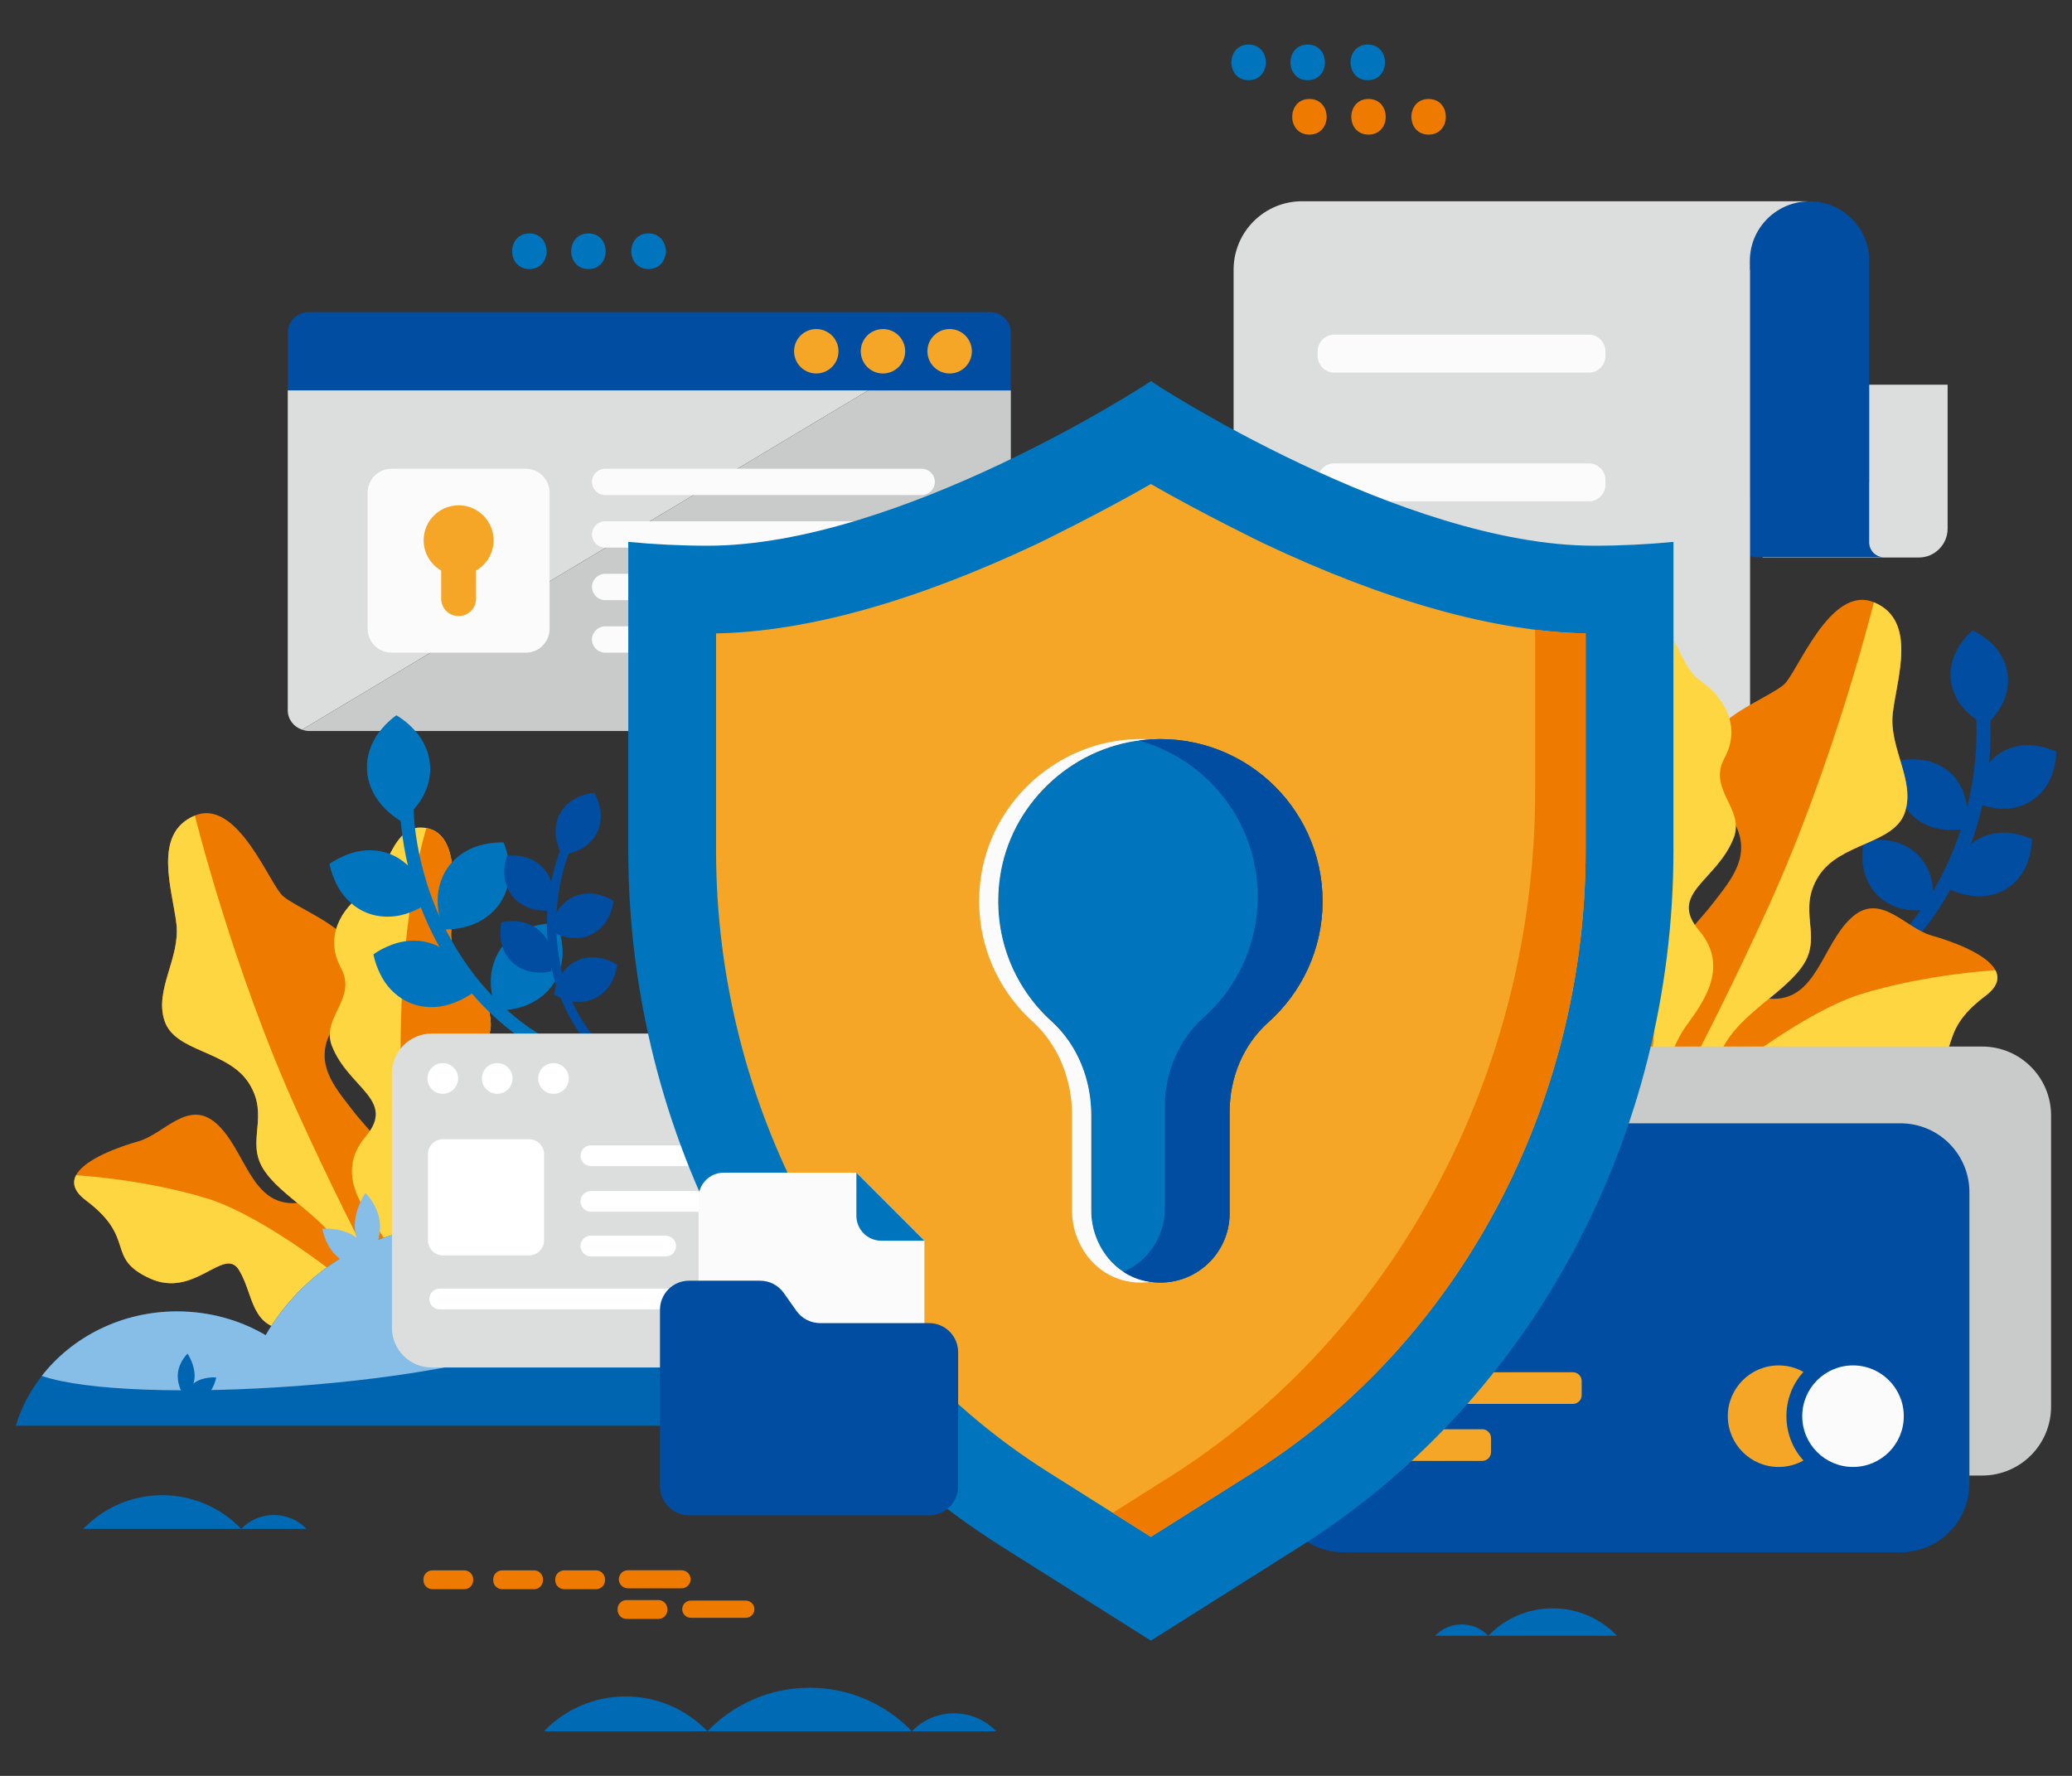
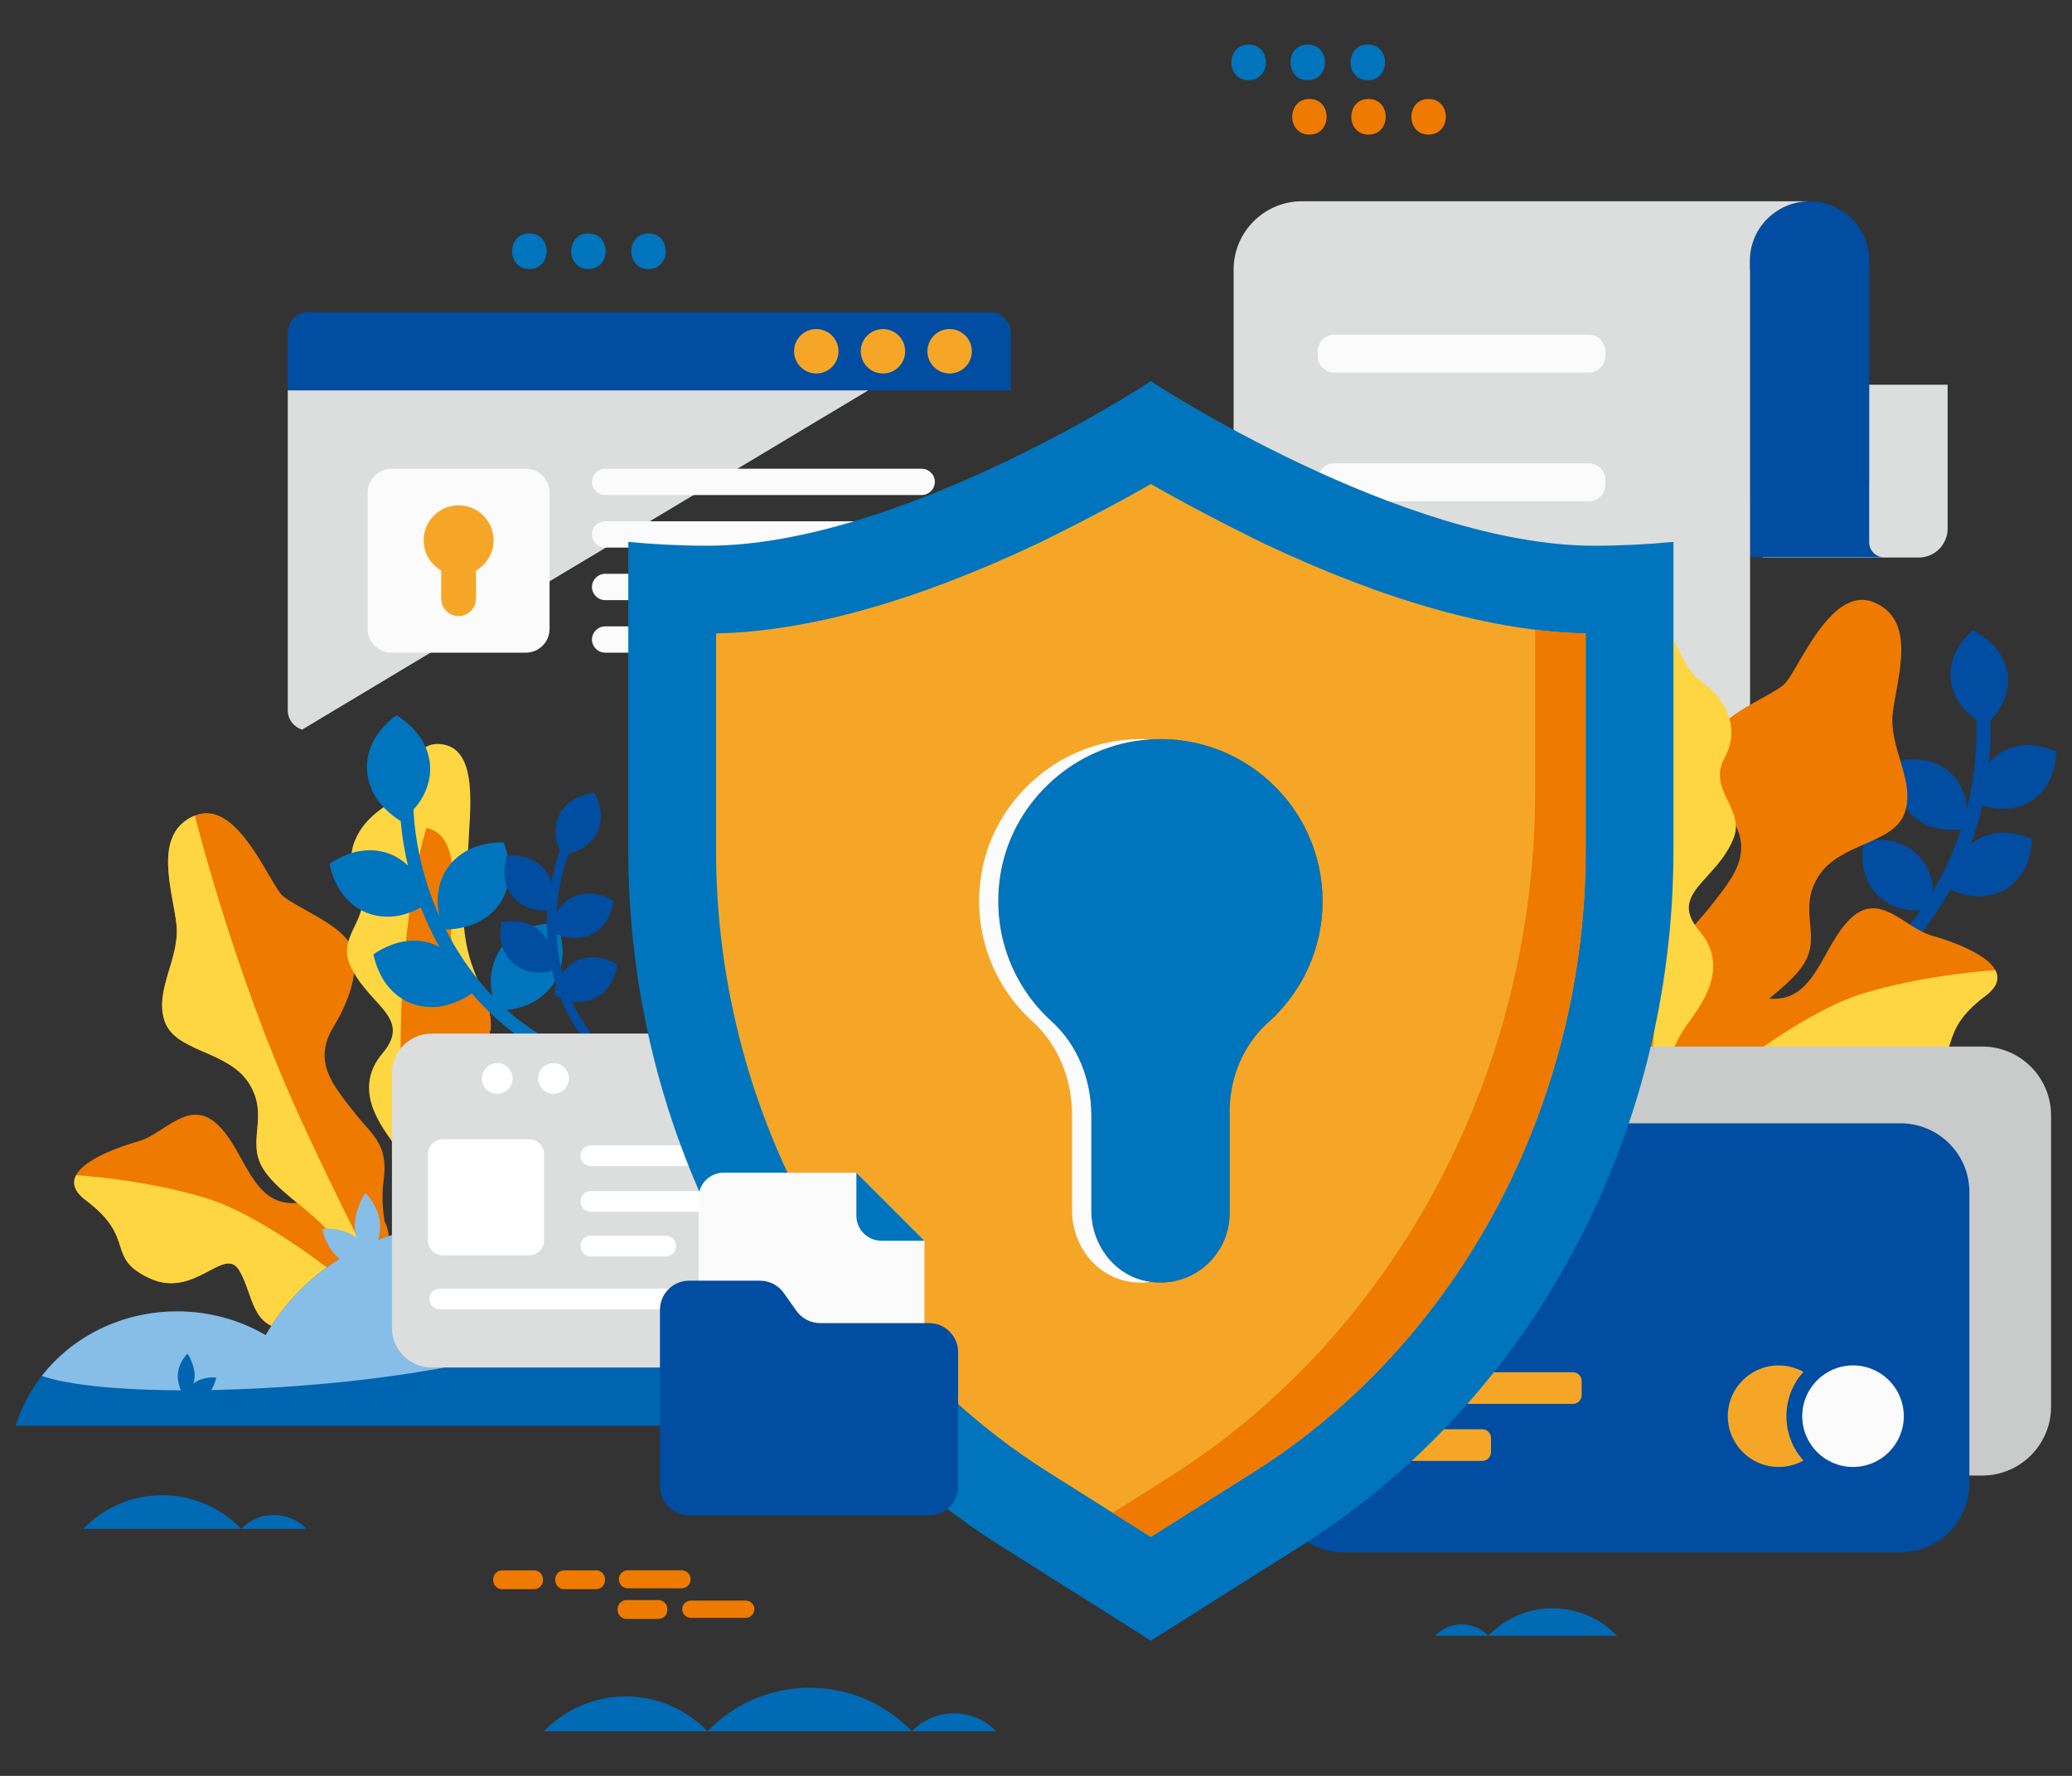
<svg xmlns="http://www.w3.org/2000/svg" version="1.1" id="Layer_1" x="0px" y="0px" width="350px" height="300px" viewBox="0 0 350 300" enable-background="new 0 0 350 300" xml:space="preserve">
  <rect x="0" y="0" width="350" height="300" fill="#333333" stroke="none" />
  <g>
    <g>
      <g>
        <g>
          <path fill-rule="evenodd" clip-rule="evenodd" fill="#DCDDDD" d="M328.99,89.295V64.987h-31.253v29.198h26.361      C326.8,94.186,328.99,91.996,328.99,89.295z" />
          <path fill-rule="evenodd" clip-rule="evenodd" fill="#004DA1" d="M318.174,94.138H296.71c-0.387,0-0.75-0.077-1.091-0.209      V45.561h-0.033v-1.477c0-5.439,4.295-9.856,9.681-10.065c0.132,0,0.265-0.021,0.396-0.021c5.572,0,10.088,4.515,10.088,10.087      v37.455h-0.012v10.066c0,0.683,0.265,1.299,0.706,1.762C316.885,93.818,317.502,94.115,318.174,94.138z" />
        </g>
        <path fill-rule="evenodd" clip-rule="evenodd" fill="#DCDDDD" d="M219.941,33.998c-6.386,0-11.563,5.178-11.563,11.564v77.242     h87.242V84.088h-0.035V45.563v-1.483c0-5.432,4.301-9.849,9.681-10.061v-0.021H219.941z" />
        <rect x="295.586" y="45.563" fill-rule="evenodd" clip-rule="evenodd" fill="#FFFFFF" width="0.035" height="38.525" />
      </g>
      <g>
        <path fill-rule="evenodd" clip-rule="evenodd" fill="#FBFBFB" d="M268.376,56.531h-42.988c-1.551,0-2.809,1.257-2.809,2.808     v0.801c0,1.551,1.258,2.808,2.809,2.808h42.988c1.55,0,2.808-1.257,2.808-2.808v-0.801     C271.184,57.788,269.926,56.531,268.376,56.531z" />
        <path fill-rule="evenodd" clip-rule="evenodd" fill="#FBFBFB" d="M268.376,78.274h-42.988c-1.551,0-2.809,1.258-2.809,2.809v0.8     c0,1.551,1.258,2.809,2.809,2.809h42.988c1.55,0,2.808-1.258,2.808-2.809v-0.8C271.184,79.532,269.926,78.274,268.376,78.274z" />
        <path fill-rule="evenodd" clip-rule="evenodd" fill="#FFFFFF" d="M239.978,100.731h-14.59c-1.551,0-2.809,1.257-2.809,2.808     v0.801c0,1.551,1.258,2.808,2.809,2.808h14.59c1.552,0,2.809-1.257,2.809-2.808v-0.801     C242.786,101.988,241.529,100.731,239.978,100.731z" />
      </g>
    </g>
    <g>
      <g>
        <path fill-rule="evenodd" clip-rule="evenodd" fill="#004DA1" d="M309.473,166.968c16.128-8.301,25.031-27.299,24.36-45.274     c-0.057-1.531,2.321-1.737,2.38-0.195c0.708,19.052-8.426,38.707-25.918,47.71C308.929,169.91,308.124,167.661,309.473,166.968z" />
      </g>
      <path fill-rule="evenodd" clip-rule="evenodd" fill="#004DA1" d="M335.464,122.479c0,0,0.38-0.304,0.852-0.822    c0.479-0.513,1.047-1.226,1.556-2.067c1.011-1.668,1.525-3.772,1.249-5.774c-0.276-2.004-1.35-3.888-2.784-5.214    c-0.721-0.662-1.472-1.195-2.081-1.556c-0.594-0.364-1.045-0.552-1.045-0.552s-0.387,0.309-0.857,0.819    c-0.485,0.516-1.054,1.233-1.565,2.069c-1.015,1.674-1.523,3.779-1.233,5.778c0.29,2.002,1.368,3.883,2.799,5.213    c0.715,0.659,1.463,1.191,2.066,1.552C335.015,122.288,335.464,122.479,335.464,122.479z" />
      <path fill-rule="evenodd" clip-rule="evenodd" fill="#004DA1" d="M333.651,135.545c0,0,0.436,0.224,1.096,0.444    c0.668,0.227,1.549,0.457,2.521,0.577c1.938,0.243,4.072-0.144,5.786-1.213c1.719-1.064,3.004-2.813,3.63-4.664    c0.313-0.932,0.491-1.83,0.573-2.535c0.09-0.69,0.079-1.178,0.079-1.178s-0.443-0.226-1.099-0.448    c-0.67-0.235-1.556-0.461-2.53-0.591c-1.938-0.242-4.069,0.15-5.777,1.229c-1.713,1.074-2.991,2.828-3.618,4.679    c-0.315,0.922-0.497,1.82-0.577,2.522C333.642,135.057,333.651,135.545,333.651,135.545z" />
      <path fill-rule="evenodd" clip-rule="evenodd" fill="#004DA1" d="M332.04,139.931c0,0,0.119-0.473,0.185-1.169    c0.073-0.697,0.095-1.61-0.005-2.585c-0.196-1.942-1.058-3.932-2.483-5.364c-1.425-1.435-3.417-2.292-5.363-2.483    c-0.975-0.099-1.894-0.068-2.595,0.009c-0.693,0.071-1.171,0.191-1.171,0.191s-0.12,0.483-0.188,1.173    c-0.077,0.703-0.1,1.619-0.004,2.595c0.198,1.947,1.065,3.932,2.496,5.354c1.436,1.423,3.431,2.274,5.375,2.472    c0.972,0.1,1.884,0.072,2.586-0.002C331.566,140.049,332.04,139.931,332.04,139.931z" />
      <path fill-rule="evenodd" clip-rule="evenodd" fill="#004DA1" d="M326.287,153.545c0,0,0.121-0.473,0.182-1.17    c0.074-0.699,0.1-1.61-0.001-2.589c-0.198-1.939-1.058-3.929-2.484-5.363c-1.427-1.429-3.419-2.291-5.362-2.48    c-0.978-0.097-1.893-0.071-2.597,0.009c-0.695,0.068-1.168,0.192-1.168,0.192s-0.119,0.478-0.188,1.168    c-0.078,0.708-0.101,1.622-0.006,2.596c0.198,1.947,1.064,3.935,2.499,5.354c1.432,1.426,3.43,2.278,5.37,2.475    c0.974,0.099,1.888,0.07,2.589-0.005C325.813,153.663,326.287,153.545,326.287,153.545z" />
      <path fill-rule="evenodd" clip-rule="evenodd" fill="#004DA1" d="M329.54,150.328c0,0,0.436,0.223,1.095,0.444    c0.669,0.228,1.549,0.457,2.521,0.577c1.937,0.243,4.072-0.145,5.786-1.213c1.72-1.064,3.005-2.814,3.63-4.664    c0.313-0.933,0.491-1.831,0.573-2.535c0.091-0.69,0.078-1.178,0.078-1.178s-0.442-0.226-1.098-0.448    c-0.67-0.236-1.556-0.462-2.53-0.591c-1.939-0.243-4.069,0.15-5.777,1.229c-1.713,1.074-2.991,2.828-3.618,4.678    c-0.316,0.923-0.496,1.821-0.577,2.522C329.531,149.84,329.54,150.328,329.54,150.328z" />
    </g>
    <g>
      <path fill-rule="evenodd" clip-rule="evenodd" fill="#004DA1" d="M170.75,56.23c0-1.938-1.566-3.506-3.506-3.506H52.114    c-1.937,0-3.506,1.569-3.506,3.506v9.724H170.75V56.23z" />
      <circle fill-rule="evenodd" clip-rule="evenodd" fill="#F5A627" cx="137.885" cy="59.339" r="3.753" />
      <path fill-rule="evenodd" clip-rule="evenodd" fill="#F5A627" d="M152.902,59.339c0,2.076-1.681,3.755-3.752,3.755    c-2.076,0-3.752-1.679-3.752-3.755c0-2.072,1.676-3.752,3.752-3.752C151.222,55.587,152.9,57.267,152.902,59.339z" />
      <circle fill-rule="evenodd" clip-rule="evenodd" fill="#F5A627" cx="160.413" cy="59.339" r="3.755" />
      <path fill-rule="evenodd" clip-rule="evenodd" fill="#DCDDDD" d="M48.608,65.954v54.024c0,1.546,1.015,2.815,2.408,3.285    l95.628-57.31H48.608z" />
-       <path fill-rule="evenodd" clip-rule="evenodd" fill="#C9CACA" d="M51.017,123.264c0.349,0.116,0.707,0.222,1.098,0.222h115.133    c1.937,0,3.503-1.57,3.503-3.507V65.954h-24.105L51.017,123.264z" />
      <path fill-rule="evenodd" clip-rule="evenodd" fill="#FBFBFB" d="M102.214,79.188h53.478c1.22,0,2.219,0.999,2.219,2.219l0,0    c0,1.221-0.999,2.219-2.219,2.219h-53.478c-1.221,0-2.219-0.998-2.219-2.219l0,0C99.995,80.188,100.993,79.188,102.214,79.188z" />
      <path fill-rule="evenodd" clip-rule="evenodd" fill="#FBFBFB" d="M102.214,88.063h53.478c1.22,0,2.219,0.998,2.219,2.219l0,0    c0,1.221-0.999,2.219-2.219,2.219h-53.478c-1.221,0-2.219-0.998-2.219-2.219l0,0C99.995,89.062,100.993,88.063,102.214,88.063z" />
      <path fill-rule="evenodd" clip-rule="evenodd" fill="#FBFBFB" d="M102.214,96.937h31.7c1.221,0,2.219,0.998,2.219,2.219l0,0    c0,1.22-0.998,2.218-2.219,2.218h-31.7c-1.221,0-2.219-0.998-2.219-2.218l0,0C99.995,97.935,100.993,96.937,102.214,96.937z" />
      <path fill-rule="evenodd" clip-rule="evenodd" fill="#FBFBFB" d="M102.214,105.814h31.7c1.221,0,2.219,0.998,2.219,2.218l0,0    c0,1.221-0.998,2.219-2.219,2.219h-31.7c-1.221,0-2.219-0.998-2.219-2.219l0,0C99.995,106.813,100.993,105.814,102.214,105.814z" />
      <path fill-rule="evenodd" clip-rule="evenodd" fill="#FBFBFB" d="M66.111,79.188h22.72c2.2,0,4.001,1.801,4.001,4.002v23.059    c0,2.2-1.801,4.001-4.001,4.001h-22.72c-2.2,0-4.002-1.801-4.002-4.001V83.19C62.109,80.989,63.911,79.188,66.111,79.188z" />
      <path fill-rule="evenodd" clip-rule="evenodd" fill="#F5A627" d="M83.378,91.268c0-3.257-2.646-5.905-5.91-5.905    c-3.264,0-5.906,2.648-5.906,5.905c0.001,2.188,1.193,4.097,2.962,5.119l0.001,4.745c0,1.632,1.318,2.945,2.943,2.945    c1.624,0,2.944-1.313,2.944-2.945l0.001-4.745C82.184,95.364,83.378,93.455,83.378,91.268z" />
    </g>
    <g>
      <path fill-rule="evenodd" clip-rule="evenodd" fill="#EF7A00" d="M56.288,173.556c-3.506,5.822,0.018,9.801,3.324,14.066    c3.293,4.262,6.036,5.511,5.184,11.816c-1.691,12.519,8.956,25.17,5.893,28.828c-0.224,0.269-0.563,0.278-0.982,0.077    c-2.767-1.302-9.138-11.601-11.743-16.807c-2.986-6.003-10.508-9.309-13.482-14.063c-2.979-4.764,1.104-8.879-2.417-14.464    c-3.525-5.595-12.469-5.235-14.254-10.523c-1.784-5.288,2.663-10.622,1.992-16.398c-0.663-5.781-4.13-15.319,3.119-18.318    c7.245-3.008,12.65,11.752,14.896,13.625s8.921,4.47,11.034,7.653C60.953,162.228,59.803,167.731,56.288,173.556z" />
      <path fill-rule="evenodd" clip-rule="evenodd" fill="#EF7A00" d="M65.663,208.734c0.619,6.291,0.265,10.365,2.271,14.132    c1.554,2.905,3.299,5.297,2.01,5.799c-0.376,0.144-1.017,0.125-2.001-0.096c0,0-1.861-0.971-5.321-4.807    c-3.47-3.832-6.643,1.137-13.508,0.938c-6.874-0.196-6.178-5.93-8.729-10.133c-2.555-4.188-7.489,4.893-15.101,1.38    c-7.612-3.513-2.098-6.66-10.784-13.182c-2.026-1.519-2.323-2.952-1.644-4.234l-0.004-0.009c1.455-2.76,7.452-4.855,10.493-5.707    c4.448-1.235,8.533-7.396,13.363-2.877c4.844,4.523,5.696,13.786,13.329,13.296C57.68,202.74,65.044,202.443,65.663,208.734z" />
      <path fill-rule="evenodd" clip-rule="evenodd" fill="#FED642" d="M69.939,228.655l0.004,0.01    c-0.376,0.144-0.917,0.522-2.001-0.096c0,0-1.861-0.971-5.321-4.807c-3.47-3.832-6.643,1.137-13.508,0.938    c-6.874-0.196-6.178-5.93-8.729-10.133c-2.555-4.188-7.489,4.893-15.101,1.38c-7.612-3.513-2.098-6.66-10.784-13.182    c-2.026-1.519-2.323-2.952-1.644-4.234c0,0,11.488,0.634,22.227,3.952C45.813,205.805,65.887,221.055,69.939,228.655z" />
-       <path fill-rule="evenodd" clip-rule="evenodd" fill="#FED642" d="M82.896,172.767c0.293,4.55-5.607,6.743-5.542,12.604    c0.046,3.47,5.941,4.17,7.164,9.811c0.981,4.506-4.642,11.385-8.473,14.854c-3.835,3.459-2.971,9.504-2.887,14.113    c0.072,4.605-2.104,4.136-2.104,4.136c-0.88,0.193-1.246-2.473-2.031-6.604c-0.784-4.132-2.56-10.302-4.947-13.718    c-2.394-3.404-7.637-9.67-2.349-15.919s-2.877-8.191-5.669-15.36c-1.874-4.809,4.352-7.969,1.539-13.159    c-2.813-5.189-0.088-9.961,4.007-12.829c4.096-2.867,4.405-11.922,10.426-10.816c6.021,1.106,4.39,11.64,4.168,17.626    C75.969,163.494,82.393,165.128,82.896,172.767z" />
+       <path fill-rule="evenodd" clip-rule="evenodd" fill="#FED642" d="M82.896,172.767c0.293,4.55-5.607,6.743-5.542,12.604    c0.046,3.47,5.941,4.17,7.164,9.811c0.981,4.506-4.642,11.385-8.473,14.854c0.072,4.605-2.104,4.136-2.104,4.136c-0.88,0.193-1.246-2.473-2.031-6.604c-0.784-4.132-2.56-10.302-4.947-13.718    c-2.394-3.404-7.637-9.67-2.349-15.919s-2.877-8.191-5.669-15.36c-1.874-4.809,4.352-7.969,1.539-13.159    c-2.813-5.189-0.088-9.961,4.007-12.829c4.096-2.867,4.405-11.922,10.426-10.816c6.021,1.106,4.39,11.64,4.168,17.626    C75.969,163.494,82.393,165.128,82.896,172.767z" />
      <path fill-rule="evenodd" clip-rule="evenodd" fill="#EF7A00" d="M82.896,172.767c0.293,4.55-5.607,6.743-5.542,12.604    c0.046,3.47,5.941,4.17,7.164,9.811c0.981,4.506-4.642,11.385-8.473,14.854c-3.835,3.459-2.971,9.504-2.887,14.113    c0.072,4.605-2.104,4.136-2.104,4.136c-0.66-3.993-3.527-36.03-3.379-52.372c0.214-23.509,4.354-36.033,4.354-36.033    c6.021,1.106,4.39,11.64,4.168,17.626C75.969,163.494,82.393,165.128,82.896,172.767z" />
      <path fill-rule="evenodd" clip-rule="evenodd" fill="#FED642" d="M50.229,187.81c10.874,23.955,20.459,40.457,20.459,40.457    c-0.719,0.057-1.446-0.153-1.985-0.633c-3.084-2.738-8.413-11.448-10.74-16.097c-2.986-6.003-10.508-9.309-13.482-14.063    c-2.979-4.764,1.104-8.879-2.417-14.464c-3.525-5.595-12.469-5.235-14.254-10.523c-1.784-5.288,2.663-10.622,1.992-16.398    c-0.663-5.781-4.13-15.319,3.119-18.318C32.921,137.77,39.364,163.852,50.229,187.81z" />
    </g>
    <g>
      <g>
        <path fill-rule="evenodd" clip-rule="evenodd" fill="#0075BD" d="M96.47,177.501c-16.004-6.686-25.937-24.117-26.666-41.304     c-0.063-1.463-2.345-1.479-2.283-0.005c0.774,18.216,10.978,36.256,28.337,43.506C97.213,180.264,97.809,178.059,96.47,177.501z" />
      </g>
      <path fill-rule="evenodd" clip-rule="evenodd" fill="#0075BD" d="M67.691,138.689c0,0-0.474-0.254-1.09-0.725    c-0.626-0.463-1.385-1.126-2.106-1.94c-1.433-1.614-2.412-3.804-2.511-6.038c-0.099-2.235,0.693-4.5,1.991-6.229    c0.653-0.865,1.365-1.595,1.956-2.109c0.573-0.515,1.027-0.809,1.027-0.809s0.482,0.26,1.096,0.723    c0.633,0.463,1.395,1.132,2.117,1.939c1.438,1.62,2.411,3.811,2.495,6.044c0.083,2.236-0.716,4.499-2.008,6.232    c-0.647,0.861-1.355,1.589-1.94,2.102C68.143,138.393,67.691,138.689,67.691,138.689z" />
      <path fill-rule="evenodd" clip-rule="evenodd" fill="#0075BD" d="M72.269,152.553c0,0-0.43,0.33-1.104,0.702    c-0.683,0.38-1.596,0.806-2.629,1.131c-2.061,0.65-4.461,0.655-6.54-0.168c-2.085-0.816-3.832-2.464-4.882-4.354    c-0.526-0.952-0.899-1.895-1.129-2.646c-0.236-0.733-0.321-1.266-0.321-1.266s0.438-0.334,1.106-0.707    c0.683-0.391,1.602-0.813,2.637-1.147c2.063-0.651,4.46-0.647,6.534,0.187c2.079,0.828,3.82,2.482,4.871,4.372    c0.528,0.94,0.904,1.882,1.131,2.631C72.182,152.02,72.269,152.553,72.269,152.553z" />
      <path fill-rule="evenodd" clip-rule="evenodd" fill="#0075BD" d="M74.896,157.006c0,0-0.224-0.491-0.434-1.236    c-0.219-0.744-0.423-1.734-0.51-2.814c-0.173-2.153,0.367-4.491,1.634-6.335c1.266-1.845,3.264-3.176,5.344-3.772    c1.041-0.301,2.048-0.451,2.826-0.507c0.77-0.062,1.313-0.025,1.313-0.025s0.227,0.502,0.438,1.239    c0.223,0.75,0.432,1.743,0.521,2.824c0.172,2.158-0.376,4.492-1.65,6.324c-1.278,1.836-3.28,3.16-5.357,3.763    c-1.039,0.302-2.037,0.454-2.816,0.514C75.436,157.04,74.896,157.006,74.896,157.006z" />
      <path fill-rule="evenodd" clip-rule="evenodd" fill="#0075BD" d="M83.873,170.679c0,0-0.226-0.49-0.431-1.237    c-0.22-0.745-0.431-1.733-0.515-2.818c-0.172-2.15,0.367-4.487,1.635-6.333c1.269-1.841,3.266-3.176,5.344-3.769    c1.044-0.3,2.045-0.455,2.828-0.509c0.77-0.063,1.31-0.022,1.31-0.022s0.225,0.495,0.438,1.233    c0.226,0.755,0.432,1.746,0.523,2.824c0.172,2.16-0.375,4.494-1.654,6.326c-1.273,1.837-3.278,3.164-5.353,3.765    c-1.039,0.3-2.041,0.452-2.818,0.51C84.413,170.712,83.873,170.679,83.873,170.679z" />
      <path fill-rule="evenodd" clip-rule="evenodd" fill="#0075BD" d="M79.691,167.825c0,0-0.431,0.33-1.104,0.703    c-0.683,0.38-1.596,0.805-2.63,1.131c-2.06,0.65-4.461,0.654-6.54-0.168c-2.084-0.816-3.832-2.464-4.881-4.354    c-0.526-0.953-0.9-1.895-1.13-2.646c-0.235-0.733-0.32-1.267-0.32-1.267s0.438-0.334,1.105-0.707    c0.684-0.39,1.602-0.812,2.637-1.147c2.063-0.65,4.46-0.647,6.534,0.187c2.079,0.828,3.82,2.482,4.871,4.372    c0.528,0.941,0.904,1.882,1.132,2.63C79.604,167.292,79.691,167.825,79.691,167.825z" />
    </g>
    <g>
      <g>
        <path fill-rule="evenodd" clip-rule="evenodd" fill="#004DA1" d="M101.462,176.476c-8.1-8.656-9.4-22.308-5.034-33.224     c0.372-0.93-1.046-1.58-1.421-0.644c-4.628,11.57-3.329,25.676,5.457,35.065C101.149,178.406,102.14,177.199,101.462,176.476z" />
      </g>
      <path fill-rule="evenodd" clip-rule="evenodd" fill="#004DA1" d="M94.922,144.377c0,0-0.187-0.302-0.383-0.774    c-0.205-0.471-0.42-1.101-0.563-1.805c-0.285-1.396-0.121-2.971,0.561-4.279c0.683-1.311,1.883-2.342,3.196-2.901    c0.659-0.278,1.307-0.461,1.814-0.559c0.498-0.104,0.854-0.123,0.854-0.123s0.189,0.308,0.387,0.774    c0.209,0.474,0.423,1.107,0.569,1.809c0.286,1.4,0.118,2.974-0.572,4.277c-0.691,1.306-1.896,2.334-3.206,2.897    c-0.654,0.278-1.299,0.46-1.804,0.56C95.277,144.356,94.922,144.377,94.922,144.377z" />
      <path fill-rule="evenodd" clip-rule="evenodd" fill="#004DA1" d="M92.956,153.811c0,0-0.354,0.046-0.862,0.036    c-0.516-0.009-1.178-0.066-1.876-0.223c-1.393-0.31-2.766-1.101-3.682-2.257c-0.921-1.155-1.375-2.675-1.351-4.101    c0.015-0.718,0.112-1.38,0.229-1.885c0.107-0.497,0.235-0.829,0.235-0.829s0.36-0.047,0.865-0.039    c0.52,0.003,1.184,0.065,1.886,0.216c1.394,0.31,2.762,1.104,3.671,2.267c0.915,1.159,1.363,2.68,1.339,4.107    c-0.009,0.712-0.105,1.373-0.223,1.876C93.083,153.477,92.956,153.811,92.956,153.811z" />
      <path fill-rule="evenodd" clip-rule="evenodd" fill="#004DA1" d="M92.986,157.223c0,0,0.034-0.354,0.16-0.85    c0.121-0.498,0.331-1.13,0.639-1.777c0.613-1.287,1.694-2.444,3.027-3.078c1.333-0.637,2.914-0.736,4.3-0.391    c0.694,0.172,1.319,0.42,1.782,0.645c0.459,0.22,0.758,0.419,0.758,0.419s-0.035,0.362-0.158,0.854    c-0.121,0.502-0.33,1.138-0.636,1.785c-0.614,1.29-1.699,2.442-3.032,3.068c-1.338,0.627-2.919,0.722-4.305,0.38    c-0.693-0.171-1.314-0.414-1.779-0.638C93.283,157.42,92.986,157.223,92.986,157.223z" />
      <path fill-rule="evenodd" clip-rule="evenodd" fill="#004DA1" d="M93.597,168.001c0,0,0.033-0.354,0.163-0.85    c0.121-0.498,0.327-1.132,0.637-1.779c0.613-1.286,1.693-2.443,3.027-3.078c1.333-0.633,2.915-0.735,4.298-0.388    c0.696,0.173,1.319,0.415,1.784,0.644c0.461,0.218,0.757,0.42,0.757,0.42s-0.036,0.357-0.158,0.85    c-0.12,0.506-0.33,1.14-0.634,1.787c-0.615,1.29-1.7,2.443-3.035,3.067c-1.335,0.628-2.919,0.724-4.303,0.382    c-0.693-0.172-1.315-0.416-1.778-0.641C93.895,168.199,93.597,168.001,93.597,168.001z" />
      <path fill-rule="evenodd" clip-rule="evenodd" fill="#004DA1" d="M93.103,164.093c0,0-0.347,0.091-0.852,0.145    c-0.513,0.057-1.177,0.08-1.889,0.012c-1.42-0.133-2.881-0.746-3.934-1.78c-1.059-1.031-1.698-2.482-1.851-3.9    c-0.076-0.715-0.062-1.383-0.008-1.898c0.045-0.507,0.13-0.853,0.13-0.853s0.353-0.09,0.854-0.146    c0.515-0.063,1.182-0.083,1.897-0.021c1.421,0.134,2.878,0.751,3.925,1.792c1.052,1.037,1.687,2.49,1.84,3.908    c0.08,0.707,0.066,1.377,0.013,1.89C93.187,163.747,93.103,164.093,93.103,164.093z" />
    </g>
    <g>
      <g>
        <path fill-rule="evenodd" clip-rule="evenodd" fill="#0065B1" d="M76.885,207.082c19.338,0,35.204,14.85,36.824,33.768H2.664     c3.396-11.152,14.311-19.316,27.253-19.316c5.491,0,10.617,1.472,14.96,4.016C51.27,214.509,63.21,207.082,76.885,207.082z" />
        <path fill-rule="evenodd" clip-rule="evenodd" fill="#87BEE7" d="M76.885,207.082c11.642,0,22.023,5.383,28.798,13.795     c-1.85,1.088-3.867,2.118-6.041,3.077c-12.924,5.696-31.358,8.847-49.608,10.189c-17.726,1.306-35.275,0.905-42.975-1.708     c5.159-6.61,13.476-10.902,22.859-10.902c5.491,0,10.616,1.472,14.958,4.016C51.271,214.509,63.21,207.082,76.885,207.082z" />
      </g>
      <path fill-rule="evenodd" clip-rule="evenodd" fill="#87BEE7" d="M64.189,206.792c0.19,3.119-1.784,6.021-1.784,6.021    s-2.283-2.151-2.474-5.269c-0.19-3.119,1.785-6.022,1.785-6.022S64,203.674,64.189,206.792z" />
      <path fill-rule="evenodd" clip-rule="evenodd" fill="#87BEE7" d="M60.131,209.033c2.367,1.789,2.888,5.018,2.888,5.018    s-3.316,0.329-5.684-1.46c-2.367-1.788-2.888-5.017-2.888-5.017S57.765,207.246,60.131,209.033z" />
      <path fill-rule="evenodd" clip-rule="evenodd" fill="#0065B1" d="M30.033,232.177c-0.126,2.075,1.188,4.008,1.188,4.008    s1.521-1.432,1.646-3.507c0.127-2.076-1.188-4.01-1.188-4.01S30.16,230.101,30.033,232.177z" />
      <path fill-rule="evenodd" clip-rule="evenodd" fill="#0065B1" d="M32.736,233.669c-1.576,1.19-1.923,3.34-1.923,3.34    s2.208,0.219,3.784-0.972c1.575-1.19,1.922-3.34,1.922-3.34S34.312,232.479,32.736,233.669z" />
    </g>
    <g>
      <path fill-rule="evenodd" clip-rule="evenodd" fill="#DCDDDD" d="M139.584,174.603H72.913c-3.705,0-6.708,3.004-6.708,6.708    v42.993c0,3.704,3.003,6.708,6.708,6.708h66.671c3.705,0,6.708-3.004,6.708-6.708v-42.993    C146.292,177.606,143.289,174.603,139.584,174.603z" />
-       <circle fill-rule="evenodd" clip-rule="evenodd" fill="#FFFFFF" cx="74.793" cy="182.183" r="2.593" />
      <circle fill-rule="evenodd" clip-rule="evenodd" fill="#FFFFFF" cx="83.99" cy="182.183" r="2.593" />
      <circle fill-rule="evenodd" clip-rule="evenodd" fill="#FFFFFF" cx="93.499" cy="182.183" r="2.593" />
      <path fill-rule="evenodd" clip-rule="evenodd" fill="#FFFFFF" d="M89.362,192.45H74.829c-1.405,0-2.545,1.139-2.545,2.545v14.532    c0,1.405,1.14,2.545,2.545,2.545h14.533c1.405,0,2.544-1.14,2.544-2.545v-14.532C91.906,193.589,90.768,192.45,89.362,192.45z" />
      <path fill-rule="evenodd" clip-rule="evenodd" fill="#FFFFFF" d="M124.546,193.481H99.818c-0.969,0-1.754,0.786-1.754,1.754l0,0    c0,0.969,0.785,1.754,1.754,1.754h24.728c0.969,0,1.754-0.785,1.754-1.754l0,0C126.3,194.268,125.515,193.481,124.546,193.481z" />
      <path fill-rule="evenodd" clip-rule="evenodd" fill="#FFFFFF" d="M124.546,201.199H99.818c-0.969,0-1.754,0.784-1.754,1.753    s0.785,1.753,1.754,1.753h24.728c0.969,0,1.754-0.784,1.754-1.753S125.515,201.199,124.546,201.199z" />
      <path fill-rule="evenodd" clip-rule="evenodd" fill="#FFFFFF" d="M112.445,208.739H99.818c-0.969,0-1.754,0.785-1.754,1.754    c0,0.97,0.785,1.754,1.754,1.754h12.627c0.969,0,1.754-0.784,1.754-1.754C114.199,209.524,113.414,208.739,112.445,208.739z" />
      <path fill-rule="evenodd" clip-rule="evenodd" fill="#FFFFFF" d="M135.419,217.684H74.272c-0.969,0-1.754,0.785-1.754,1.754    s0.785,1.754,1.754,1.754h61.146c0.969,0,1.754-0.785,1.754-1.754S136.388,217.684,135.419,217.684z" />
    </g>
    <g>
      <path fill-rule="evenodd" clip-rule="evenodd" fill="#EF7A00" d="M292.627,138.351c3.587,5.955-0.017,10.025-3.399,14.39    c-3.37,4.36-6.176,5.638-5.304,12.088c1.73,12.807-9.162,25.749-6.027,29.489c0.229,0.276,0.575,0.285,1.006,0.08    c2.829-1.332,9.347-11.867,12.012-17.193c3.056-6.141,10.749-9.521,13.792-14.387c3.048-4.873-1.13-9.082,2.473-14.796    c3.607-5.723,12.756-5.356,14.581-10.766s-2.724-10.866-2.037-16.774c0.678-5.913,4.225-15.671-3.191-18.738    c-7.411-3.077-12.941,12.021-15.238,13.938c-2.298,1.916-9.126,4.572-11.288,7.829    C287.855,126.762,289.032,132.393,292.627,138.351z" />
      <path fill-rule="evenodd" clip-rule="evenodd" fill="#EF7A00" d="M283.038,174.337c-0.635,6.436-0.272,10.604-2.323,14.457    c-1.589,2.971-3.375,5.419-2.056,5.932c0.384,0.147,1.039,0.128,2.047-0.098c0,0,1.903-0.994,5.443-4.918    c3.55-3.919,6.796,1.164,13.818,0.96c7.031-0.2,6.318-6.066,8.929-10.364c2.613-4.285,7.661,5.004,15.447,1.41    c7.788-3.593,2.146-6.813,11.031-13.484c2.073-1.555,2.377-3.02,1.683-4.332l0.004-0.01c-1.49-2.822-7.624-4.965-10.734-5.839    c-4.551-1.262-8.729-7.563-13.671-2.941c-4.954,4.628-5.826,14.103-13.635,13.603    C291.204,168.205,283.671,167.901,283.038,174.337z" />
      <path fill-rule="evenodd" clip-rule="evenodd" fill="#FED642" d="M278.663,194.717l-0.004,0.009    c0.384,0.147,0.937,0.535,2.047-0.098c0,0,1.903-0.994,5.443-4.918c3.55-3.919,6.796,1.164,13.818,0.96    c7.031-0.2,6.318-6.066,8.929-10.364c2.613-4.285,7.661,5.004,15.447,1.41c7.788-3.593,2.146-6.813,11.031-13.484    c2.073-1.555,2.377-3.02,1.683-4.332c0,0-11.753,0.649-22.737,4.043C303.344,171.341,282.808,186.941,278.663,194.717z" />
      <path fill-rule="evenodd" clip-rule="evenodd" fill="#FED642" d="M265.409,137.543c-0.301,4.654,5.735,6.897,5.668,12.893    c-0.047,3.551-6.078,4.267-7.328,10.038c-1.004,4.608,4.748,11.645,8.666,15.193c3.924,3.539,3.04,9.723,2.954,14.438    c-0.074,4.711,2.152,4.23,2.152,4.23c0.899,0.197,1.274-2.529,2.077-6.756c0.803-4.225,2.618-10.536,5.062-14.032    c2.447-3.481,7.812-9.891,2.402-16.284c-5.41-6.394,2.942-8.38,5.799-15.714c1.918-4.919-4.451-8.152-1.575-13.461    c2.878-5.31,0.091-10.19-4.099-13.124c-4.188-2.934-4.506-12.195-10.665-11.064c-6.158,1.131-4.49,11.907-4.264,18.03    C272.495,128.058,265.923,129.729,265.409,137.543z" />
      <path fill-rule="evenodd" clip-rule="evenodd" fill="#EF7A00" d="M265.409,137.543c-0.301,4.654,5.735,6.897,5.668,12.893    c-0.047,3.551-6.078,4.267-7.328,10.038c-1.004,4.608,4.748,11.645,8.666,15.193c3.924,3.539,3.04,9.723,2.954,14.438    c-0.074,4.711,2.152,4.23,2.152,4.23c0.675-4.084,3.607-36.857,3.456-53.575c-0.219-24.049-4.455-36.86-4.455-36.86    c-6.158,1.131-4.49,11.907-4.264,18.03C272.495,128.058,265.923,129.729,265.409,137.543z" />
-       <path fill-rule="evenodd" clip-rule="evenodd" fill="#FED642" d="M298.825,152.933c-11.124,24.504-20.929,41.385-20.929,41.385    c0.735,0.059,1.479-0.156,2.031-0.646c3.154-2.801,8.606-11.711,10.986-16.467c3.056-6.141,10.749-9.521,13.792-14.387    c3.048-4.873-1.13-9.082,2.473-14.796c3.607-5.723,12.756-5.356,14.581-10.766s-2.724-10.866-2.037-16.774    c0.678-5.913,4.225-15.671-3.191-18.738C316.531,101.743,309.94,128.423,298.825,152.933z" />
    </g>
    <path fill-rule="evenodd" clip-rule="evenodd" fill="#006AB5" d="M136.767,285.108c6.786,0,12.911,2.824,17.267,7.362   c1.797-1.873,4.325-3.04,7.127-3.04s5.331,1.167,7.129,3.04h-14.256h-34.53H91.879c3.483-3.63,8.383-5.89,13.812-5.89   s10.328,2.26,13.813,5.89C123.857,287.933,129.982,285.108,136.767,285.108z" />
    <path fill-rule="evenodd" clip-rule="evenodd" fill="#006AB5" d="M27.405,252.584c5.243,0,9.976,2.182,13.34,5.688   c1.389-1.447,3.343-2.349,5.508-2.349s4.119,0.901,5.508,2.349H40.745H14.066C17.431,254.766,22.163,252.584,27.405,252.584z" />
    <path fill-rule="evenodd" clip-rule="evenodd" fill="#006AB5" d="M262.276,271.69c-4.275,0-8.133,1.779-10.876,4.638   c-1.133-1.181-2.726-1.915-4.49-1.915c-1.766,0-3.357,0.734-4.49,1.915h8.98h21.75C270.407,273.47,266.55,271.69,262.276,271.69z" />
    <path fill-rule="evenodd" clip-rule="evenodd" fill="#EF7A00" d="M125.976,273.296h-9.283c-0.8,0-1.454-0.654-1.454-1.453   c0-0.8,0.654-1.454,1.454-1.454h9.283c0.8,0,1.454,0.654,1.454,1.454C127.43,272.642,126.775,273.296,125.976,273.296z" />
-     <path fill-rule="evenodd" clip-rule="evenodd" fill="#EF7A00" d="M78.428,268.463H73.03c-0.827,0-1.504-0.678-1.504-1.506v-0.171   c0-0.828,0.677-1.504,1.504-1.504h5.397c0.826,0,1.504,0.676,1.504,1.504v0.171C79.932,267.785,79.254,268.463,78.428,268.463z" />
    <path fill-rule="evenodd" clip-rule="evenodd" fill="#EF7A00" d="M90.215,268.463h-5.396c-0.827,0-1.504-0.678-1.504-1.506v-0.171   c0-0.828,0.677-1.504,1.504-1.504h5.396c0.827,0,1.505,0.676,1.505,1.504v0.171C91.72,267.785,91.042,268.463,90.215,268.463z" />
    <path fill-rule="evenodd" clip-rule="evenodd" fill="#EF7A00" d="M100.693,268.463h-5.396c-0.828,0-1.505-0.678-1.505-1.506v-0.171   c0-0.828,0.677-1.504,1.505-1.504h5.396c0.827,0,1.504,0.676,1.504,1.504v0.171C102.197,267.785,101.521,268.463,100.693,268.463z" />
    <path fill-rule="evenodd" clip-rule="evenodd" fill="#EF7A00" d="M111.225,273.481h-5.396c-0.827,0-1.505-0.676-1.505-1.504v-0.171   c0-0.828,0.678-1.505,1.505-1.505h5.396c0.827,0,1.504,0.677,1.504,1.505v0.171C112.729,272.806,112.052,273.481,111.225,273.481z" />
    <path fill-rule="evenodd" clip-rule="evenodd" fill="#EF7A00" d="M115.134,268.313h-9.078c-0.838,0-1.524-0.687-1.524-1.524   c0-0.839,0.687-1.523,1.524-1.523h9.078c0.838,0,1.524,0.685,1.524,1.523C116.658,267.627,115.972,268.313,115.134,268.313z" />
    <g>
      <g>
        <path fill-rule="evenodd" clip-rule="evenodd" fill="#EF7A00" d="M231.169,22.74c3.872,0,3.879-6.02,0-6.02     C227.296,16.721,227.289,22.74,231.169,22.74z" />
      </g>
    </g>
    <g>
      <g>
        <path fill-rule="evenodd" clip-rule="evenodd" fill="#EF7A00" d="M241.319,22.74c3.872,0,3.879-6.02,0-6.02     C237.446,16.721,237.439,22.74,241.319,22.74z" />
      </g>
    </g>
    <g>
      <g>
        <path fill-rule="evenodd" clip-rule="evenodd" fill="#EF7A00" d="M221.188,22.74c3.873,0,3.879-6.02,0-6.02     C217.316,16.721,217.31,22.74,221.188,22.74z" />
      </g>
    </g>
    <g>
      <g>
        <path fill-rule="evenodd" clip-rule="evenodd" fill="#0075BD" d="M220.896,13.548c3.873,0,3.879-6.019,0-6.019     C217.022,7.529,217.017,13.548,220.896,13.548z" />
      </g>
    </g>
    <g>
      <g>
        <path fill-rule="evenodd" clip-rule="evenodd" fill="#0075BD" d="M231.046,13.548c3.873,0,3.879-6.019,0-6.019     C227.174,7.529,227.167,13.548,231.046,13.548z" />
      </g>
    </g>
    <g>
      <g>
        <path fill-rule="evenodd" clip-rule="evenodd" fill="#0075BD" d="M210.916,13.548c3.872,0,3.879-6.019,0-6.019     C207.043,7.529,207.037,13.548,210.916,13.548z" />
      </g>
    </g>
    <g>
      <g>
        <path fill-rule="evenodd" clip-rule="evenodd" fill="#0075BD" d="M99.399,45.45c3.872,0,3.879-6.018,0-6.018     C95.526,39.433,95.521,45.45,99.399,45.45z" />
      </g>
    </g>
    <g>
      <g>
        <path fill-rule="evenodd" clip-rule="evenodd" fill="#0075BD" d="M109.55,45.45c3.872,0,3.879-6.018,0-6.018     C105.678,39.433,105.671,45.45,109.55,45.45z" />
      </g>
    </g>
    <g>
      <g>
        <path fill-rule="evenodd" clip-rule="evenodd" fill="#0075BD" d="M89.42,45.45c3.872,0,3.879-6.018,0-6.018     C85.547,39.433,85.54,45.45,89.42,45.45z" />
      </g>
    </g>
    <g>
      <path fill-rule="evenodd" clip-rule="evenodd" fill="#C9CACA" d="M334.823,176.793h-94.066c-6.43,0-11.643,5.212-11.643,11.642    v49.187c0,6.43,5.213,11.642,11.643,11.642h94.066c6.43,0,11.642-5.212,11.642-11.642v-49.187    C346.465,182.005,341.253,176.793,334.823,176.793z" />
      <g>
        <path fill-rule="evenodd" clip-rule="evenodd" fill="#004DA1" d="M321.028,189.761h-94.066c-6.43,0-11.642,5.211-11.642,11.642     v49.187c0,6.43,5.212,11.642,11.642,11.642h94.066c6.43,0,11.642-5.212,11.642-11.642v-49.187     C332.67,194.972,327.458,189.761,321.028,189.761z" />
        <g>
          <path fill-rule="evenodd" clip-rule="evenodd" fill="#F5A627" d="M249.12,202.214v11.718c0,2.024-1.626,3.649-3.649,3.649      h-17.266c-2.01,0-3.649-1.625-3.649-3.649v-11.718c0-2.01,1.64-3.635,3.649-3.635h17.266      C247.494,198.579,249.12,200.204,249.12,202.214z" />
          <g>
            <g>
              <path fill-rule="evenodd" clip-rule="evenodd" fill="#F18B00" d="M232.14,204.594c0,0.771-0.628,1.397-1.383,1.397h-6.201        v-2.779h6.201C231.512,203.212,232.14,203.839,232.14,204.594z" />
              <path fill-rule="evenodd" clip-rule="evenodd" fill="#F18B00" d="M232.14,211.551c0,0.77-0.628,1.397-1.383,1.397h-6.201        v-2.78h6.201C231.512,210.168,232.14,210.796,232.14,211.551z" />
            </g>
            <g>
              <path fill-rule="evenodd" clip-rule="evenodd" fill="#F18B00" d="M249.12,203.212v2.779h-6.187        c-0.771,0-1.397-0.627-1.397-1.397c0-0.755,0.627-1.382,1.397-1.382H249.12z" />
              <path fill-rule="evenodd" clip-rule="evenodd" fill="#F18B00" d="M249.12,210.168v2.78h-6.187        c-0.771,0-1.397-0.628-1.397-1.397c0-0.755,0.627-1.383,1.397-1.383H249.12z" />
            </g>
          </g>
        </g>
        <path fill-rule="evenodd" clip-rule="evenodd" fill="#F5A627" d="M265.697,231.813H226.32c-0.812,0-1.476,0.665-1.476,1.477     v2.397c0,0.812,0.664,1.476,1.476,1.476h39.377c0.812,0,1.476-0.664,1.476-1.476v-2.397     C267.173,232.478,266.509,231.813,265.697,231.813z" />
        <path fill-rule="evenodd" clip-rule="evenodd" fill="#F5A627" d="M250.385,241.441H226.32c-0.812,0-1.476,0.665-1.476,1.477     v2.397c0,0.813,0.664,1.477,1.476,1.477h24.064c0.812,0,1.476-0.664,1.476-1.477v-2.397     C251.86,242.106,251.196,241.441,250.385,241.441z" />
        <path fill-rule="evenodd" clip-rule="evenodd" fill="#F5A627" d="M301.761,239.23c0,2.889,1.074,5.505,2.872,7.494     c-1.235,0.69-2.664,1.092-4.188,1.092c-4.735,0-8.586-3.852-8.586-8.586s3.851-8.57,8.586-8.57c1.524,0,2.953,0.401,4.188,1.092     C302.835,233.741,301.761,236.341,301.761,239.23z" />
        <circle fill-rule="evenodd" clip-rule="evenodd" fill="#FBFBFB" cx="313.01" cy="239.236" r="8.577" />
      </g>
    </g>
    <g>
      <g>
        <path fill-rule="evenodd" clip-rule="evenodd" fill="#0075BD" d="M269.259,92.188c-32.356,0-74.627-27.541-74.855-27.818     c-0.229,0.277-42.5,27.818-74.856,27.818c-4.57,0-9.049-0.228-13.418-0.647v52.108c0,48.244,23.933,92.915,62.977,117.545     l25.298,15.96l25.297-15.96c39.043-24.63,62.977-69.301,62.977-117.545V91.541C278.308,91.961,273.829,92.188,269.259,92.188z" />
        <path fill-rule="evenodd" clip-rule="evenodd" fill="#F5A627" d="M177.016,248.653c-34.578-21.813-56.06-62.048-56.06-105.003     v-36.647c15.371-0.297,33.663-5.412,54.403-15.214c0.161-0.076,10.365-5.026,19.044-10.024     c8.679,4.998,18.882,9.948,19.043,10.024c20.741,9.804,39.032,14.918,54.403,15.214v36.647     c0,42.955-21.481,83.189-56.061,105.003l-17.386,10.97L177.016,248.653z" />
        <path fill-rule="evenodd" clip-rule="evenodd" fill="#EF7A00" d="M259.313,106.375v27.399c0,47.355-23.683,91.715-61.807,115.764     l-9.545,6.023l6.441,4.062l17.386-10.97c34.579-21.813,56.061-62.048,56.061-105.003v-36.647     C265.099,106.95,262.25,106.735,259.313,106.375z" />
      </g>
      <g>
        <path fill-rule="evenodd" clip-rule="evenodd" fill="#8A6728" d="M223.408,152.249c0-16.158-13.988-29.048-30.515-27.222     c-12.168,1.345-22.211,10.993-23.974,23.107c-1.408,9.676,2.248,18.566,8.708,24.419c4.43,4.01,6.693,9.891,6.693,15.865v16.111     c0,5.621,3.764,10.787,9.275,11.892c7.516,1.505,14.11-4.203,14.11-11.45v-17.17c0-5.725,2.268-11.3,6.54-15.111     C219.868,167.675,223.408,160.377,223.408,152.249z" />
        <path fill-rule="evenodd" clip-rule="evenodd" fill="#0075BD" d="M223.408,152.249c0-16.158-13.988-29.048-30.515-27.222     c-12.168,1.345-22.211,10.993-23.974,23.107c-1.408,9.676,2.248,18.566,8.708,24.419c4.43,4.01,6.693,9.891,6.693,15.865v16.111     c0,5.621,3.764,10.787,9.275,11.892c7.516,1.505,14.11-4.203,14.11-11.45v-17.17c0-5.725,2.268-11.3,6.54-15.111     C219.868,167.675,223.408,160.377,223.408,152.249z" />
        <path fill-rule="evenodd" clip-rule="evenodd" fill="#FBFBFB" d="M193.602,216.432c0.235,0.048,0.494,0.095,0.729,0.117     c-1.269,0.188-2.605,0.165-3.966-0.117c-5.517-1.103-9.271-6.29-9.271-11.899V188.41c0-5.962-2.253-11.853-6.689-15.865     c-6.453-5.844-10.114-14.739-8.707-24.408c1.761-12.109,11.806-21.756,23.963-23.117c1.596-0.164,3.146-0.211,4.671-0.117     c-0.47,0.023-0.963,0.07-1.432,0.117c-12.181,1.361-22.226,11.008-23.986,23.117c-1.407,9.669,2.253,18.564,8.707,24.408     c4.436,4.013,6.712,9.903,6.712,15.865v16.122C184.331,210.142,188.086,215.329,193.602,216.432z" />
-         <path fill-rule="evenodd" clip-rule="evenodd" fill="#004DA1" d="M192.894,125.027c-0.168,0.019-0.331,0.055-0.499,0.077     c11.562,3.211,20.062,13.778,20.062,26.362c0,8.128-3.539,15.427-9.162,20.441c-4.271,3.812-6.54,9.387-6.54,15.111v17.169     c0,4.771-2.864,8.858-6.961,10.678c1.136,0.737,2.413,1.277,3.804,1.556c7.516,1.505,14.11-4.203,14.11-11.45v-17.17     c0-5.725,2.268-11.3,6.54-15.111c5.621-5.016,9.161-12.313,9.161-20.441C223.408,136.091,209.42,123.201,192.894,125.027z" />
      </g>
    </g>
    <g>
      <path fill-rule="evenodd" clip-rule="evenodd" fill="#FBFBFB" d="M144.658,198.104h-22.423c-2.335,0-4.228,1.893-4.228,4.229    v24.856c0,2.335,1.893,4.228,4.228,4.228h29.688c2.336,0,4.229-1.893,4.229-4.228v-17.592L144.658,198.104z" />
      <path fill-rule="evenodd" clip-rule="evenodd" fill="#004DA1" d="M134.528,221.439l-2.131-3.014    c-0.921-1.303-2.416-2.077-4.011-2.077h-11.992c-2.712,0-4.911,2.198-4.911,4.911v2.256v27.554c0,2.712,2.199,4.911,4.911,4.911    h40.543c2.713,0,4.911-2.199,4.911-4.911v-22.642c0-2.714-2.198-4.912-4.911-4.912h-18.398    C136.944,223.516,135.449,222.741,134.528,221.439z" />
      <path fill-rule="evenodd" clip-rule="evenodd" fill="#0075BD" d="M144.658,205.369c0,2.335,1.893,4.229,4.228,4.229h7.266    l-11.493-11.493V205.369z" />
    </g>
  </g>
</svg>